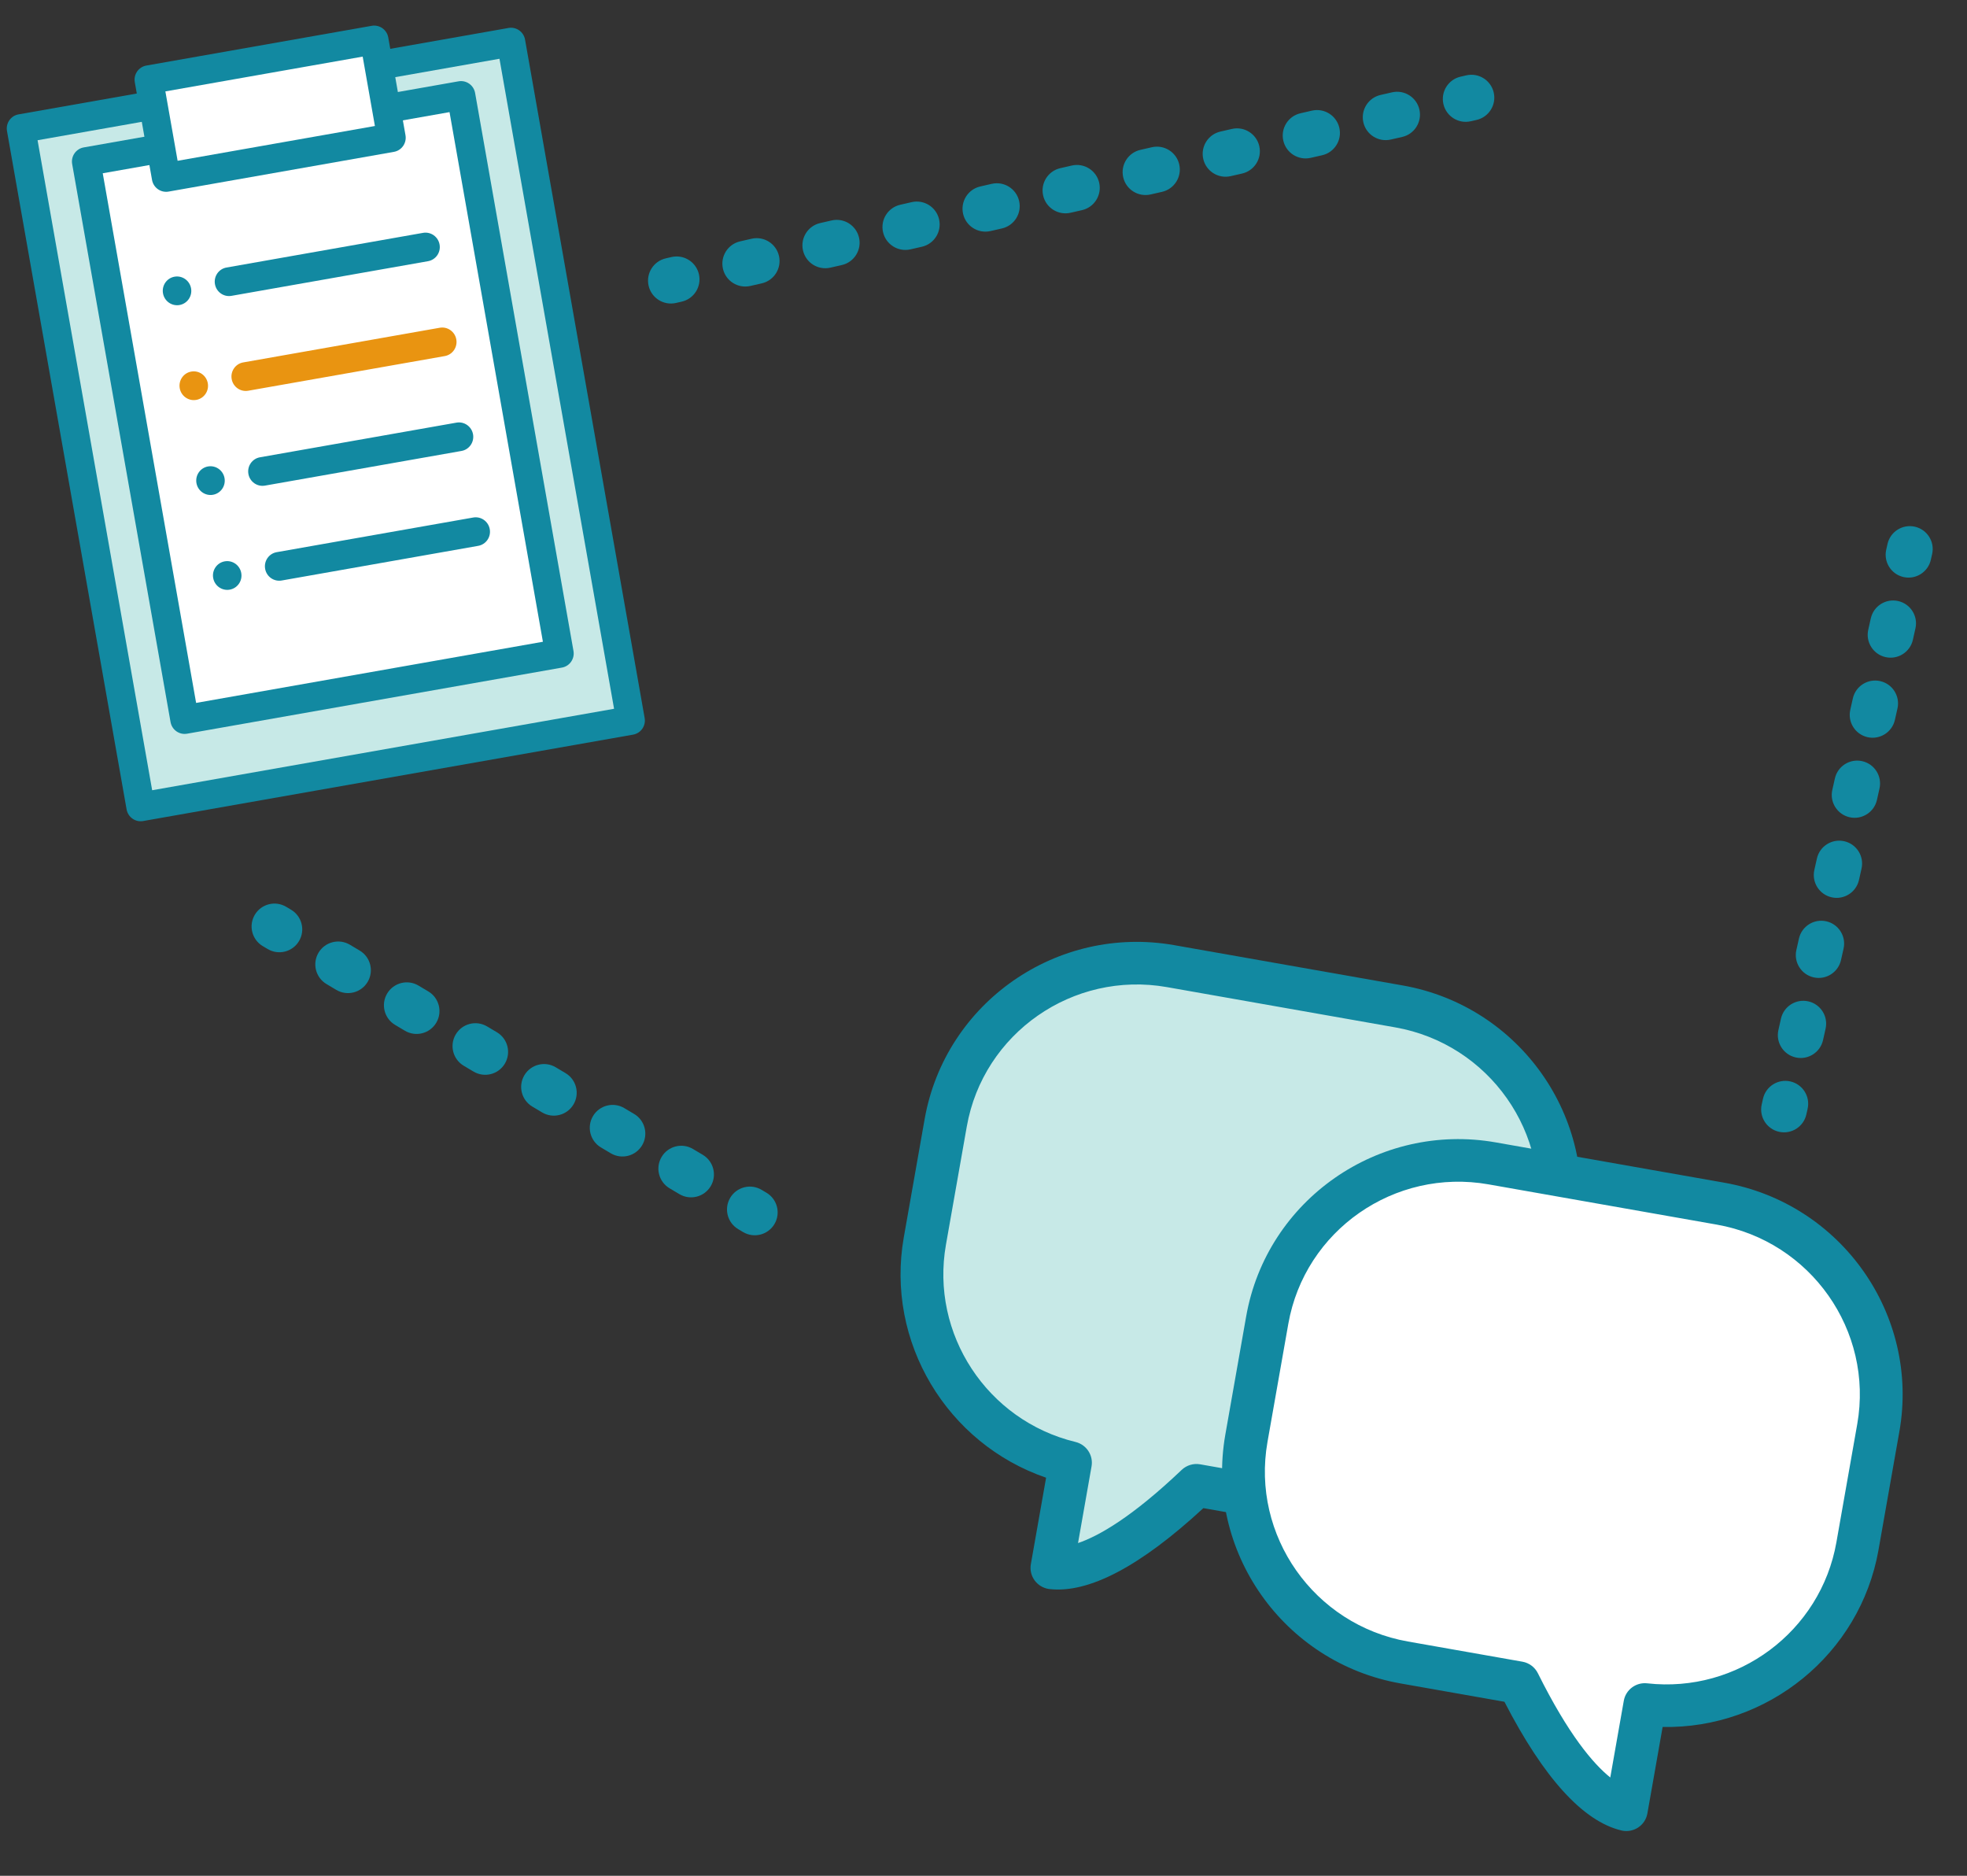
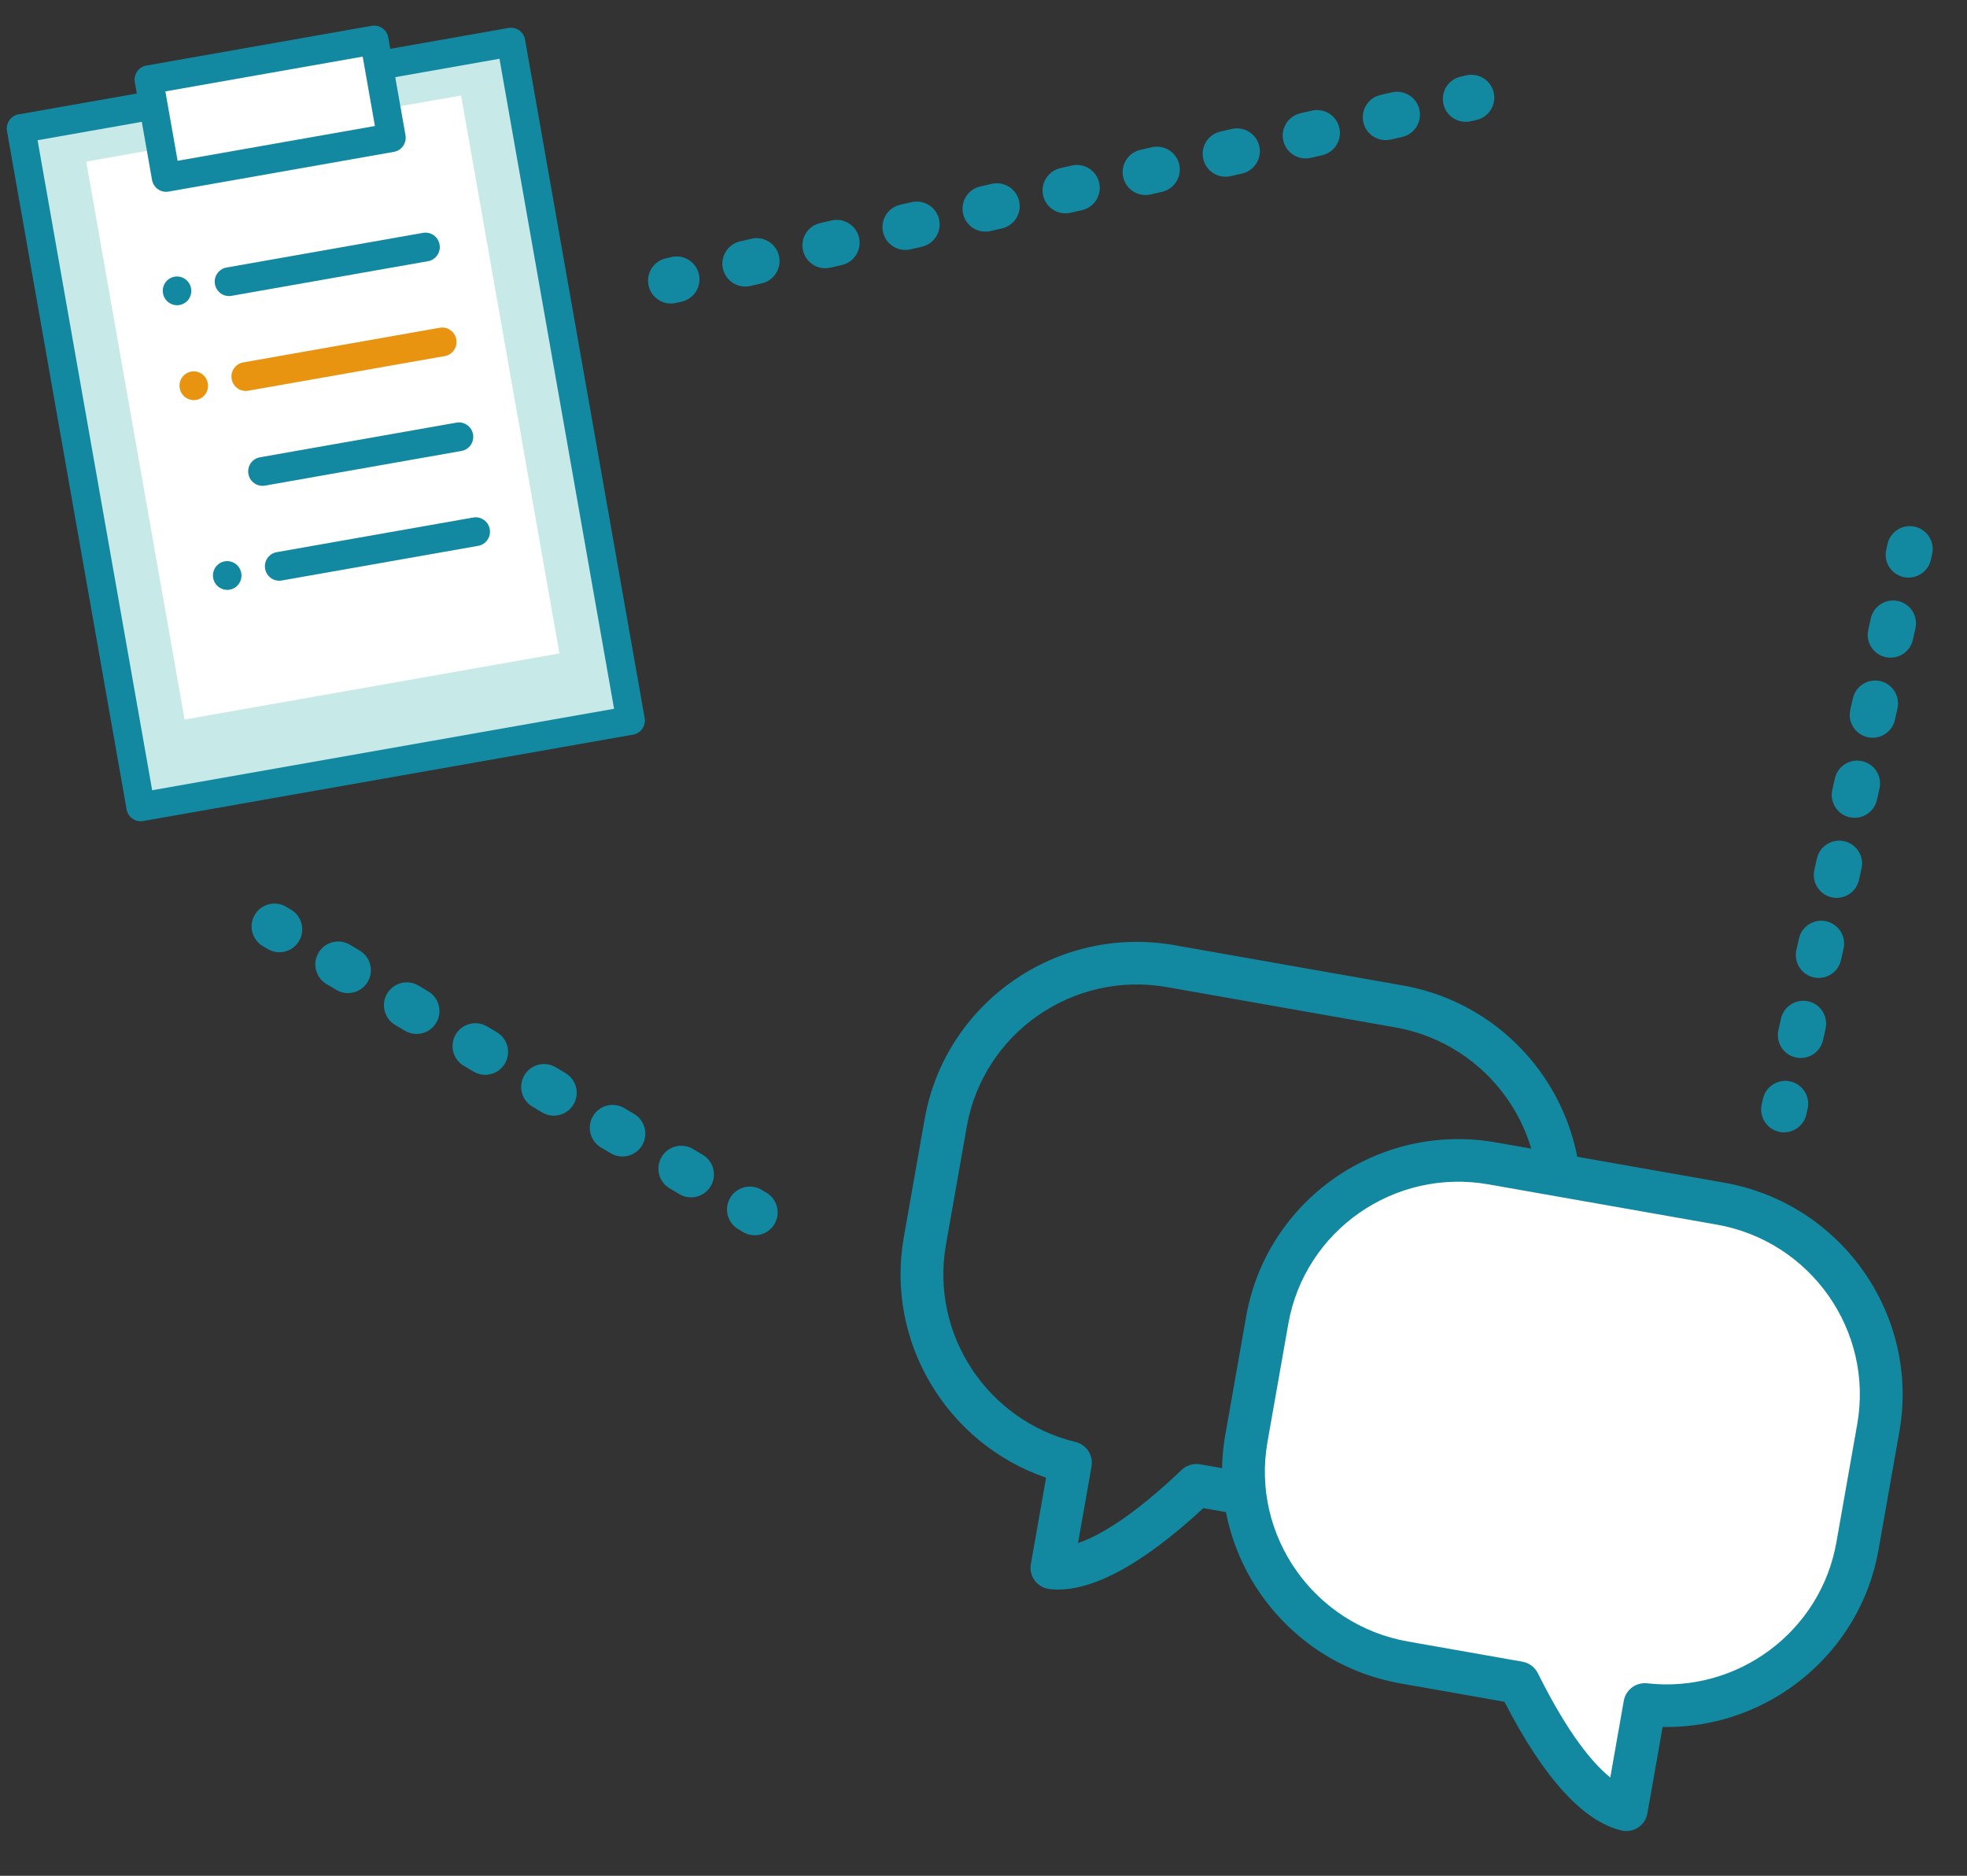
<svg xmlns="http://www.w3.org/2000/svg" width="172" height="164" viewBox="0 0 172 164" fill="none">
  <rect x="0" y="0" width="172" height="164" fill="#333333" stroke="none" />
  <g clip-path="url(#clip0_140_2071)">
    <path d="M44.685 3.683L1.839 11.238L12.296 70.546L55.142 62.991L44.685 3.683Z" fill="#C7E9E7" />
    <path d="M55.361 64.229L12.515 71.784C11.837 71.903 11.19 71.446 11.069 70.762L0.611 11.454C0.491 10.771 0.943 10.119 1.621 10L44.467 2.445C45.145 2.325 45.792 2.783 45.913 3.467L56.37 62.774C56.491 63.458 56.039 64.109 55.361 64.229ZM13.306 69.091L53.696 61.969L43.675 5.138L3.285 12.26L13.306 69.091Z" fill="#1289A1" />
    <path d="M40.317 8.347L7.538 14.127L16.14 62.91L48.919 57.13L40.317 8.347Z" fill="white" />
-     <path d="M49.137 58.368L16.358 64.148C15.68 64.268 15.033 63.81 14.912 63.127L6.311 14.344C6.19 13.66 6.642 13.009 7.32 12.889L40.099 7.109C40.777 6.99 41.424 7.447 41.545 8.131L50.147 56.914C50.267 57.598 49.815 58.249 49.137 58.368ZM17.149 61.456L47.473 56.109L39.308 9.802L8.984 15.149L17.149 61.456Z" fill="#1289A1" />
    <path d="M32.723 3.495L13.015 6.97L14.521 15.513L34.229 12.038L32.723 3.495Z" fill="white" />
    <path d="M34.448 13.276L14.74 16.751C14.062 16.87 13.414 16.413 13.294 15.729L11.787 7.186C11.667 6.502 12.119 5.851 12.797 5.731L32.505 2.256C33.183 2.137 33.83 2.594 33.951 3.278L35.457 11.821C35.578 12.505 35.126 13.156 34.448 13.276ZM15.531 14.058L32.783 11.016L31.714 4.949L14.461 7.991L15.531 14.058Z" fill="#1289A1" />
    <path d="M15.699 26.668C16.377 26.548 16.829 25.897 16.708 25.213C16.588 24.529 15.94 24.072 15.262 24.191C14.584 24.311 14.132 24.962 14.253 25.646C14.374 26.33 15.021 26.787 15.699 26.668Z" fill="#1289A1" />
    <path d="M37.429 22.836L20.241 25.866C19.563 25.986 18.916 25.528 18.796 24.845C18.675 24.161 19.127 23.509 19.805 23.39L36.992 20.359C37.67 20.24 38.318 20.697 38.438 21.381C38.559 22.065 38.107 22.716 37.429 22.836Z" fill="#1289A1" />
    <path d="M17.162 34.963C17.84 34.843 18.292 34.192 18.171 33.508C18.05 32.825 17.403 32.367 16.725 32.487C16.047 32.606 15.595 33.258 15.716 33.941C15.836 34.625 16.484 35.083 17.162 34.963Z" fill="#E99411" />
    <path d="M38.892 31.132L21.704 34.162C21.026 34.282 20.379 33.824 20.258 33.141C20.138 32.457 20.589 31.805 21.267 31.686L38.455 28.655C39.133 28.536 39.78 28.993 39.901 29.677C40.021 30.361 39.57 31.012 38.892 31.132Z" fill="#E99411" />
-     <path d="M18.625 43.258C19.302 43.139 19.754 42.488 19.634 41.804C19.513 41.12 18.866 40.663 18.188 40.782C17.51 40.902 17.058 41.553 17.178 42.237C17.299 42.92 17.947 43.378 18.625 43.258Z" fill="#1289A1" />
    <path d="M40.354 39.427L23.167 42.458C22.489 42.577 21.841 42.12 21.721 41.436C21.6 40.752 22.052 40.101 22.73 39.981L39.917 36.951C40.596 36.831 41.243 37.289 41.364 37.972C41.484 38.656 41.032 39.307 40.354 39.427Z" fill="#1289A1" />
    <path d="M20.087 51.554C20.765 51.435 21.217 50.783 21.096 50.1C20.976 49.416 20.329 48.958 19.651 49.078C18.973 49.197 18.521 49.849 18.641 50.533C18.762 51.216 19.409 51.674 20.087 51.554Z" fill="#1289A1" />
    <path d="M41.817 47.723L24.63 50.754C23.952 50.873 23.304 50.416 23.184 49.732C23.063 49.048 23.515 48.397 24.193 48.277L41.38 45.247C42.059 45.127 42.706 45.584 42.826 46.268C42.947 46.952 42.495 47.603 41.817 47.723Z" fill="#1289A1" />
  </g>
  <g clip-path="url(#clip1_140_2071)">
-     <path d="M102.367 84.47L122.33 87.99C131.573 89.62 137.75 98.396 136.129 107.593L134.307 117.924C132.686 127.12 123.879 133.255 114.636 131.625L104.625 129.86C101.079 133.231 95.757 137.516 91.983 137.082L93.606 127.88C84.961 125.788 79.316 117.34 80.874 108.502L82.696 98.171C84.317 88.975 93.124 82.841 102.367 84.471L102.367 84.47Z" fill="#C7E9E7" />
    <path d="M91.66 138.916C91.192 138.833 90.771 138.576 90.485 138.195C90.176 137.783 90.051 137.263 90.14 136.758L91.474 129.196C82.81 126.225 77.418 117.325 79.031 108.177L80.853 97.846C82.65 87.654 92.446 80.831 102.69 82.637L122.653 86.157C132.897 87.963 139.768 97.725 137.971 107.918L136.15 118.249C134.352 128.442 124.556 135.265 114.313 133.458L105.226 131.856C99.718 136.945 95.195 139.325 91.772 138.932C91.734 138.928 91.697 138.922 91.66 138.916ZM102.043 86.304C93.832 84.856 85.979 90.325 84.538 98.496L82.716 108.827C81.341 116.627 86.317 124.201 94.044 126.071C95.004 126.304 95.618 127.238 95.448 128.205L94.266 134.911C96.077 134.295 98.982 132.648 103.331 128.512C103.761 128.103 104.361 127.923 104.948 128.026L114.959 129.791C123.171 131.239 131.024 125.77 132.465 117.599L134.286 107.268C135.727 99.097 130.219 91.272 122.007 89.824L102.043 86.304Z" fill="#1289A1" />
    <path d="M150.446 105.236L130.482 101.715C121.24 100.086 112.433 106.22 110.811 115.416L108.99 125.747C107.368 134.944 113.546 143.72 122.788 145.35L132.8 147.115C134.979 151.496 138.514 157.343 142.209 158.226L143.831 149.024C152.67 150.015 160.864 144.007 162.423 135.169L164.244 124.838C165.866 115.642 159.688 106.865 150.446 105.236L150.446 105.236Z" fill="white" />
    <path d="M141.886 160.06C141.848 160.053 141.812 160.045 141.775 160.036C138.424 159.235 134.987 155.451 131.552 148.786L122.465 147.183C112.222 145.377 105.35 135.615 107.147 125.423L108.969 115.091C110.766 104.899 120.562 98.076 130.806 99.882L150.769 103.402C161.013 105.208 167.884 114.97 166.087 125.163L164.266 135.494C162.653 144.642 154.542 151.161 145.385 150.99L144.052 158.551C143.963 159.057 143.668 159.503 143.237 159.784C142.837 160.044 142.354 160.142 141.886 160.06L141.886 160.06ZM130.159 103.549C121.948 102.101 114.095 107.57 112.654 115.741L110.832 126.072C109.392 134.243 114.9 142.069 123.112 143.517L133.123 145.282C133.71 145.385 134.212 145.76 134.476 146.291C137.149 151.665 139.315 154.206 140.807 155.405L141.989 148.699C142.16 147.732 143.056 147.064 144.038 147.174C151.939 148.06 159.205 142.644 160.58 134.844L162.402 124.513C163.843 116.343 158.334 108.517 150.123 107.069L130.159 103.549Z" fill="#1289A1" />
  </g>
  <path fill-rule="evenodd" clip-rule="evenodd" d="M56.716 24.983C56.47 23.906 57.143 22.834 58.22 22.588L58.72 22.473C59.797 22.227 60.87 22.901 61.116 23.977C61.362 25.054 60.688 26.127 59.611 26.373L59.111 26.487C58.035 26.733 56.962 26.06 56.716 24.983ZM63.216 23.497C62.97 22.42 63.643 21.348 64.72 21.102L65.72 20.873C66.797 20.627 67.87 21.3 68.116 22.377C68.362 23.454 67.688 24.527 66.612 24.773L65.612 25.001C64.535 25.247 63.462 24.574 63.216 23.497ZM70.216 21.897C69.97 20.82 70.643 19.748 71.72 19.502L72.72 19.273C73.797 19.027 74.87 19.701 75.116 20.777C75.362 21.854 74.688 22.927 73.612 23.173L72.612 23.401C71.535 23.647 70.462 22.974 70.216 21.897ZM77.216 20.297C76.97 19.22 77.643 18.148 78.72 17.902L79.72 17.673C80.797 17.427 81.87 18.101 82.116 19.177C82.362 20.254 81.688 21.327 80.612 21.573L79.612 21.801C78.535 22.047 77.462 21.374 77.216 20.297ZM84.216 18.697C83.97 17.62 84.643 16.548 85.72 16.302L86.72 16.073C87.797 15.827 88.87 16.5 89.116 17.577C89.362 18.654 88.688 19.727 87.612 19.973L86.612 20.201C85.535 20.447 84.462 19.774 84.216 18.697ZM91.216 17.097C90.97 16.02 91.643 14.948 92.72 14.702L93.72 14.473C94.797 14.227 95.87 14.9 96.116 15.977C96.362 17.054 95.688 18.127 94.612 18.373L93.612 18.601C92.535 18.847 91.462 18.174 91.216 17.097ZM98.216 15.497C97.97 14.42 98.643 13.348 99.72 13.102L100.72 12.873C101.797 12.627 102.869 13.3 103.116 14.377C103.362 15.454 102.688 16.527 101.612 16.773L100.612 17.001C99.535 17.247 98.462 16.574 98.216 15.497ZM105.216 13.897C104.97 12.82 105.643 11.748 106.72 11.502L107.72 11.273C108.797 11.027 109.869 11.7 110.116 12.777C110.362 13.854 109.688 14.927 108.612 15.173L107.612 15.401C106.535 15.647 105.462 14.974 105.216 13.897ZM112.216 12.297C111.97 11.22 112.643 10.148 113.72 9.902L114.72 9.673C115.797 9.427 116.869 10.101 117.116 11.177C117.362 12.254 116.688 13.327 115.612 13.573L114.612 13.801C113.535 14.047 112.462 13.374 112.216 12.297ZM119.216 10.697C118.97 9.62 119.643 8.548 120.72 8.302L121.72 8.073C122.797 7.827 123.869 8.501 124.116 9.577C124.362 10.654 123.688 11.727 122.612 11.973L121.612 12.201C120.535 12.447 119.462 11.774 119.216 10.697ZM126.216 9.097C125.97 8.02 126.643 6.948 127.72 6.702L128.22 6.588C129.297 6.341 130.369 7.015 130.616 8.092C130.862 9.168 130.188 10.241 129.112 10.487L128.612 10.601C127.535 10.847 126.462 10.174 126.216 9.097Z" fill="#1289A1" />
  <path fill-rule="evenodd" clip-rule="evenodd" d="M22.282 79.977C22.846 79.028 24.074 78.717 25.023 79.282L25.452 79.537C26.401 80.102 26.712 81.329 26.147 82.278C25.582 83.228 24.355 83.539 23.406 82.974L22.977 82.719C22.028 82.154 21.716 80.927 22.282 79.977ZM27.853 83.294C28.418 82.345 29.645 82.033 30.595 82.598L31.452 83.108C32.401 83.673 32.712 84.901 32.147 85.85C31.582 86.799 30.355 87.11 29.406 86.546L28.549 86.035C27.599 85.47 27.288 84.243 27.853 83.294ZM33.853 86.865C34.418 85.916 35.645 85.605 36.594 86.169L37.452 86.68C38.401 87.245 38.712 88.472 38.147 89.421C37.582 90.37 36.355 90.682 35.406 90.117L34.548 89.607C33.599 89.042 33.288 87.814 33.853 86.865ZM39.853 90.437C40.418 89.487 41.645 89.176 42.594 89.741L43.452 90.251C44.401 90.816 44.712 92.043 44.147 92.993C43.582 93.942 42.355 94.253 41.406 93.688L40.548 93.178C39.599 92.613 39.288 91.386 39.853 90.437ZM45.853 94.008C46.418 93.059 47.645 92.747 48.594 93.312L49.452 93.823C50.401 94.388 50.712 95.615 50.147 96.564C49.582 97.513 48.355 97.825 47.406 97.26L46.548 96.749C45.599 96.185 45.288 94.957 45.853 94.008ZM51.853 97.579C52.418 96.63 53.645 96.319 54.594 96.884L55.452 97.394C56.401 97.959 56.712 99.186 56.147 100.136C55.582 101.085 54.355 101.396 53.406 100.831L52.548 100.321C51.599 99.756 51.288 98.529 51.853 97.579ZM57.853 101.151C58.418 100.202 59.645 99.89 60.594 100.455L61.452 100.965C62.401 101.53 62.712 102.758 62.147 103.707C61.582 104.656 60.355 104.968 59.406 104.403L58.548 103.892C57.599 103.327 57.288 102.1 57.853 101.151ZM63.853 104.722C64.418 103.773 65.645 103.462 66.594 104.027L67.023 104.282C67.972 104.847 68.284 106.074 67.719 107.023C67.154 107.972 65.926 108.284 64.977 107.719L64.549 107.464C63.599 106.899 63.288 105.671 63.853 104.722Z" fill="#1289A1" />
  <path fill-rule="evenodd" clip-rule="evenodd" d="M155.562 98.952C154.484 98.71 153.807 97.64 154.049 96.562L154.161 96.062C154.403 94.984 155.473 94.307 156.55 94.549C157.628 94.791 158.306 95.861 158.064 96.938L157.952 97.438C157.71 98.516 156.64 99.194 155.562 98.952ZM157.021 92.452C155.943 92.21 155.266 91.14 155.508 90.062L155.732 89.062C155.974 87.984 157.044 87.307 158.122 87.549C159.2 87.791 159.877 88.861 159.635 89.938L159.411 90.938C159.169 92.016 158.099 92.694 157.021 92.452ZM158.593 85.452C157.515 85.21 156.837 84.14 157.079 83.062L157.304 82.062C157.546 80.984 158.616 80.307 159.693 80.549C160.771 80.791 161.449 81.861 161.207 82.938L160.982 83.938C160.74 85.016 159.67 85.694 158.593 85.452ZM160.164 78.452C159.086 78.21 158.409 77.14 158.651 76.062L158.875 75.062C159.117 73.984 160.187 73.307 161.265 73.549C162.342 73.791 163.02 74.861 162.778 75.938L162.554 76.938C162.312 78.016 161.242 78.694 160.164 78.452ZM161.735 71.452C160.658 71.21 159.98 70.14 160.222 69.062L160.447 68.062C160.689 66.984 161.758 66.307 162.836 66.549C163.914 66.791 164.591 67.861 164.349 68.938L164.125 69.938C163.883 71.016 162.813 71.694 161.735 71.452ZM163.307 64.452C162.229 64.21 161.552 63.14 161.794 62.062L162.018 61.062C162.26 59.984 163.33 59.307 164.408 59.549C165.485 59.791 166.163 60.861 165.921 61.938L165.696 62.938C165.454 64.016 164.385 64.694 163.307 64.452ZM164.878 57.452C163.801 57.21 163.123 56.14 163.365 55.062L163.589 54.062C163.831 52.984 164.901 52.307 165.979 52.549C167.057 52.791 167.734 53.861 167.492 54.938L167.268 55.938C167.026 57.016 165.956 57.694 164.878 57.452ZM166.45 50.452C165.372 50.21 164.694 49.14 164.936 48.062L165.049 47.562C165.291 46.484 166.36 45.807 167.438 46.049C168.516 46.291 169.193 47.361 168.952 48.438L168.839 48.938C168.597 50.016 167.528 50.694 166.45 50.452Z" fill="#1289A1" />
  <defs>
    <clipPath id="clip0_140_2071">
      <rect width="46" height="65" fill="white" transform="translate(0 7.988) rotate(-10)" />
    </clipPath>
    <clipPath id="clip1_140_2071">
      <rect width="88.682" height="69.44" fill="white" transform="translate(84.112 79.361) rotate(10)" />
    </clipPath>
  </defs>
</svg>